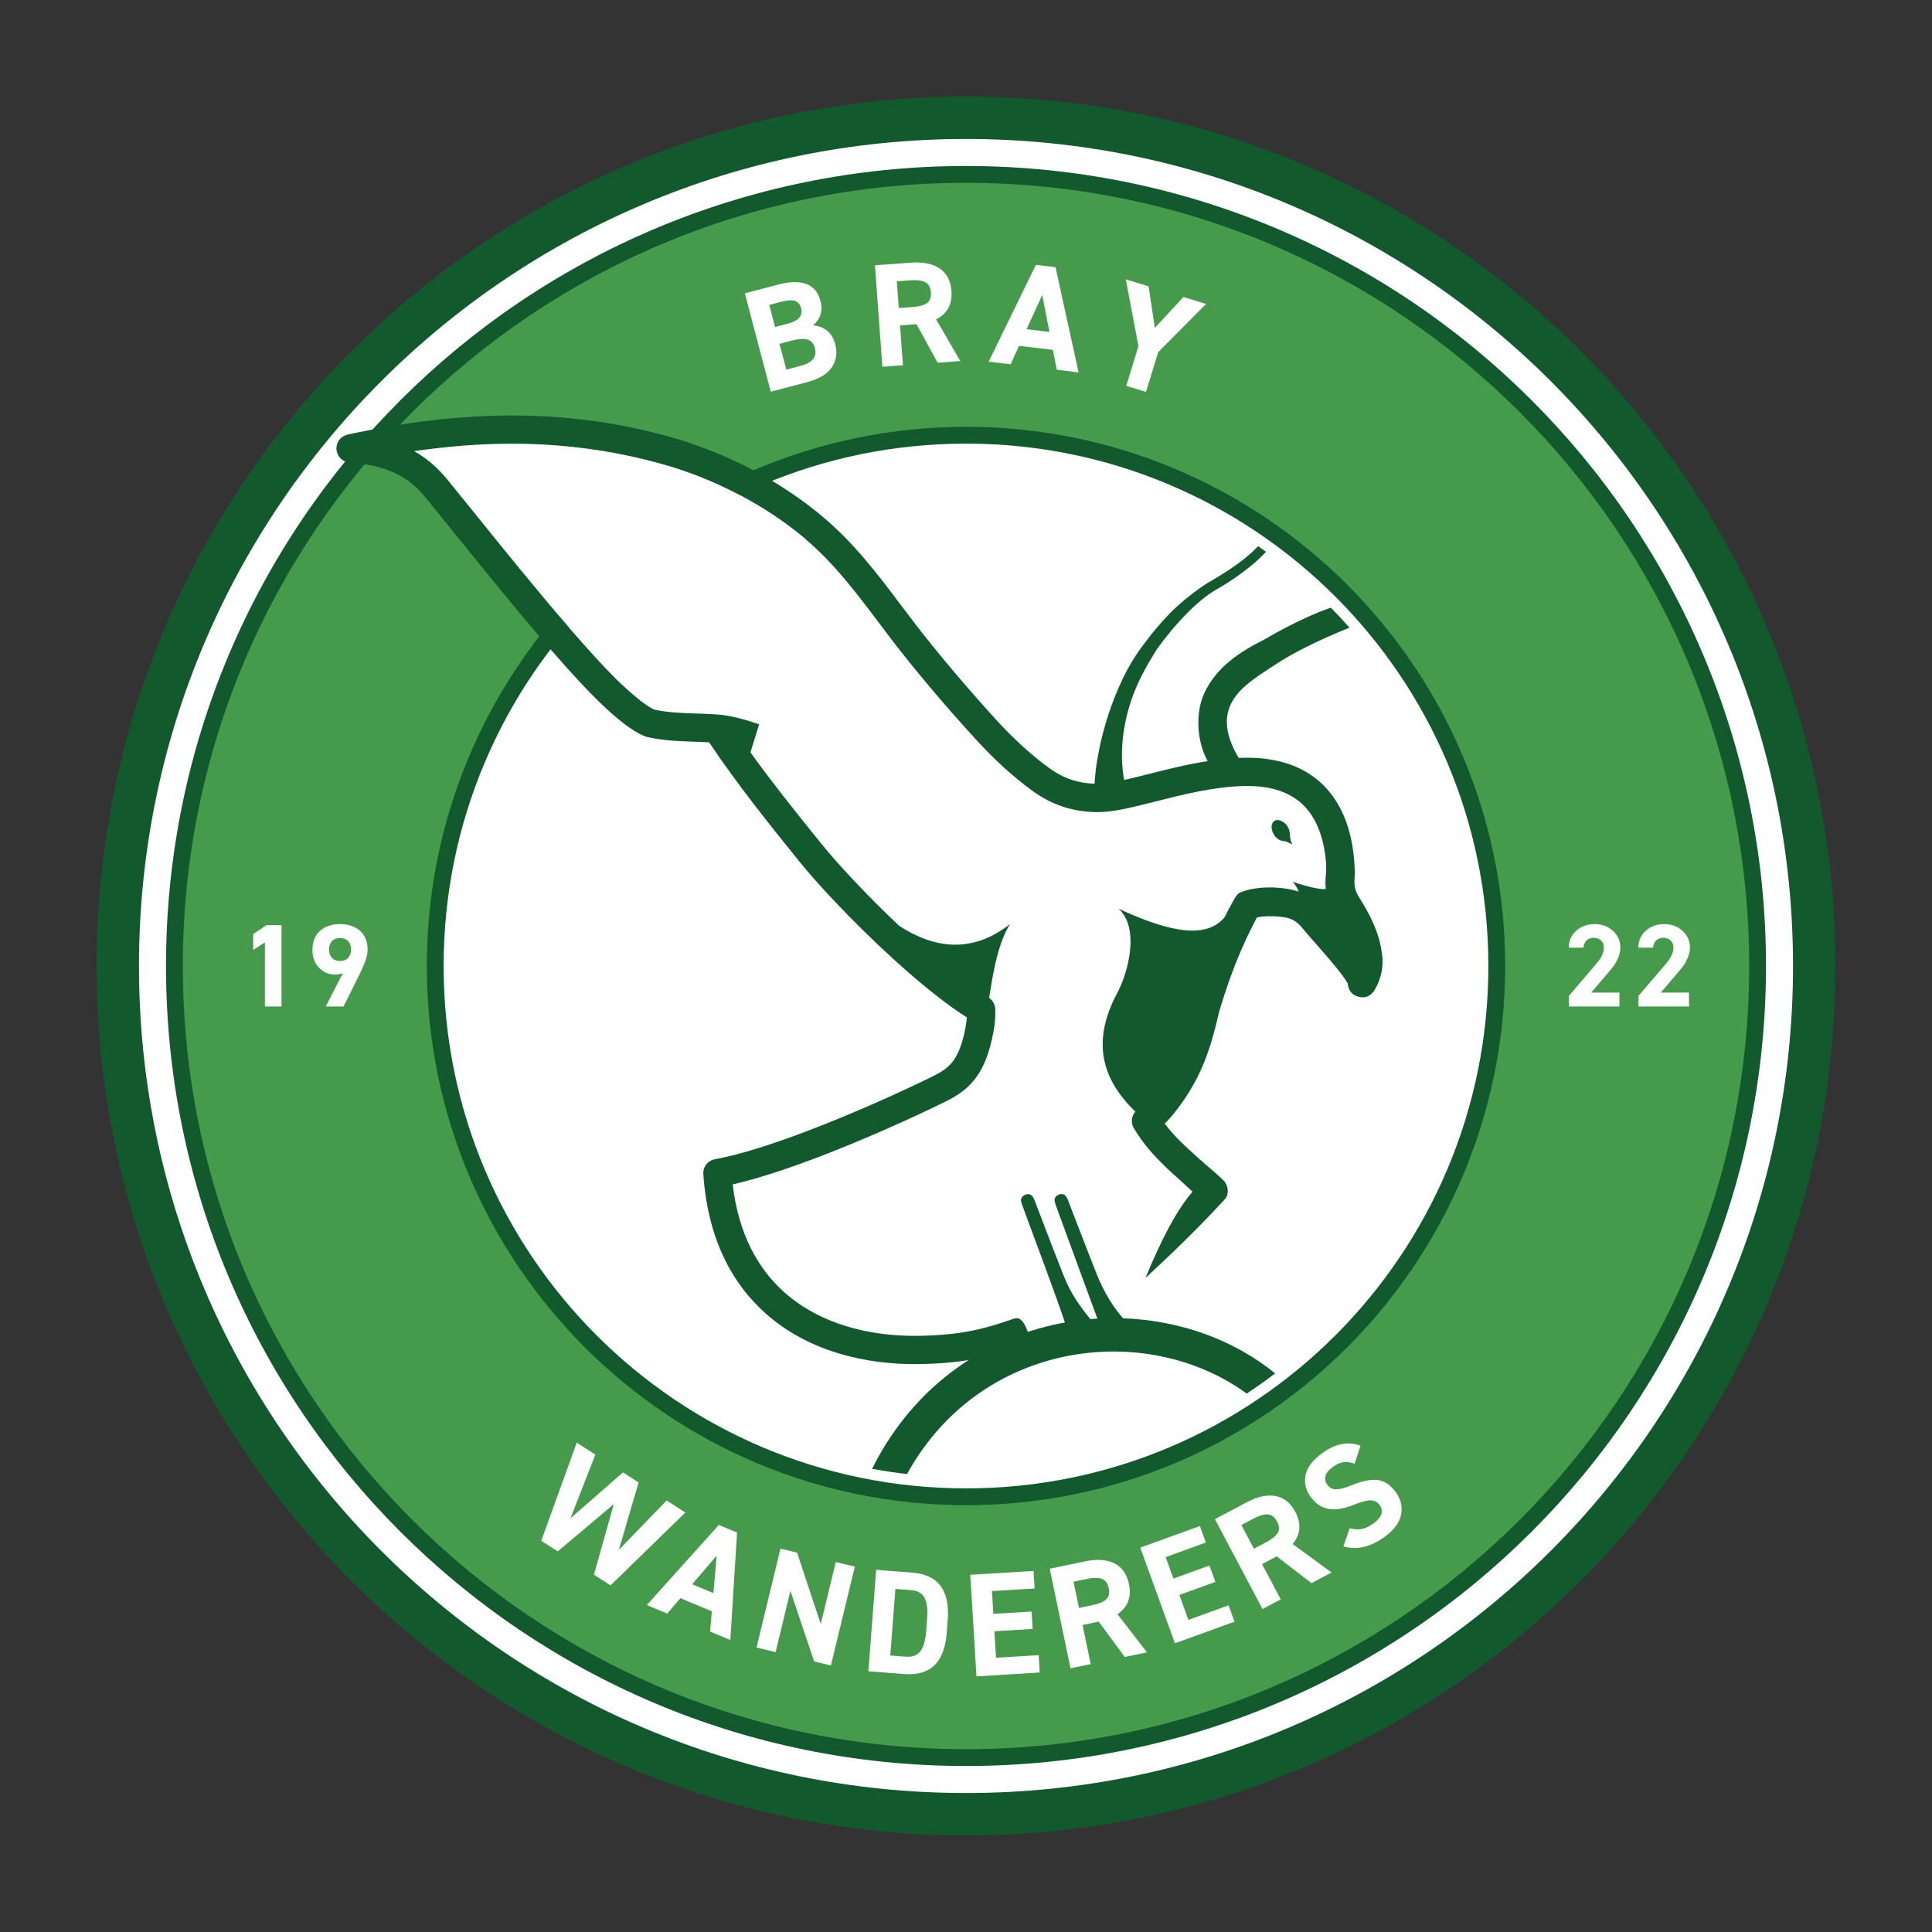
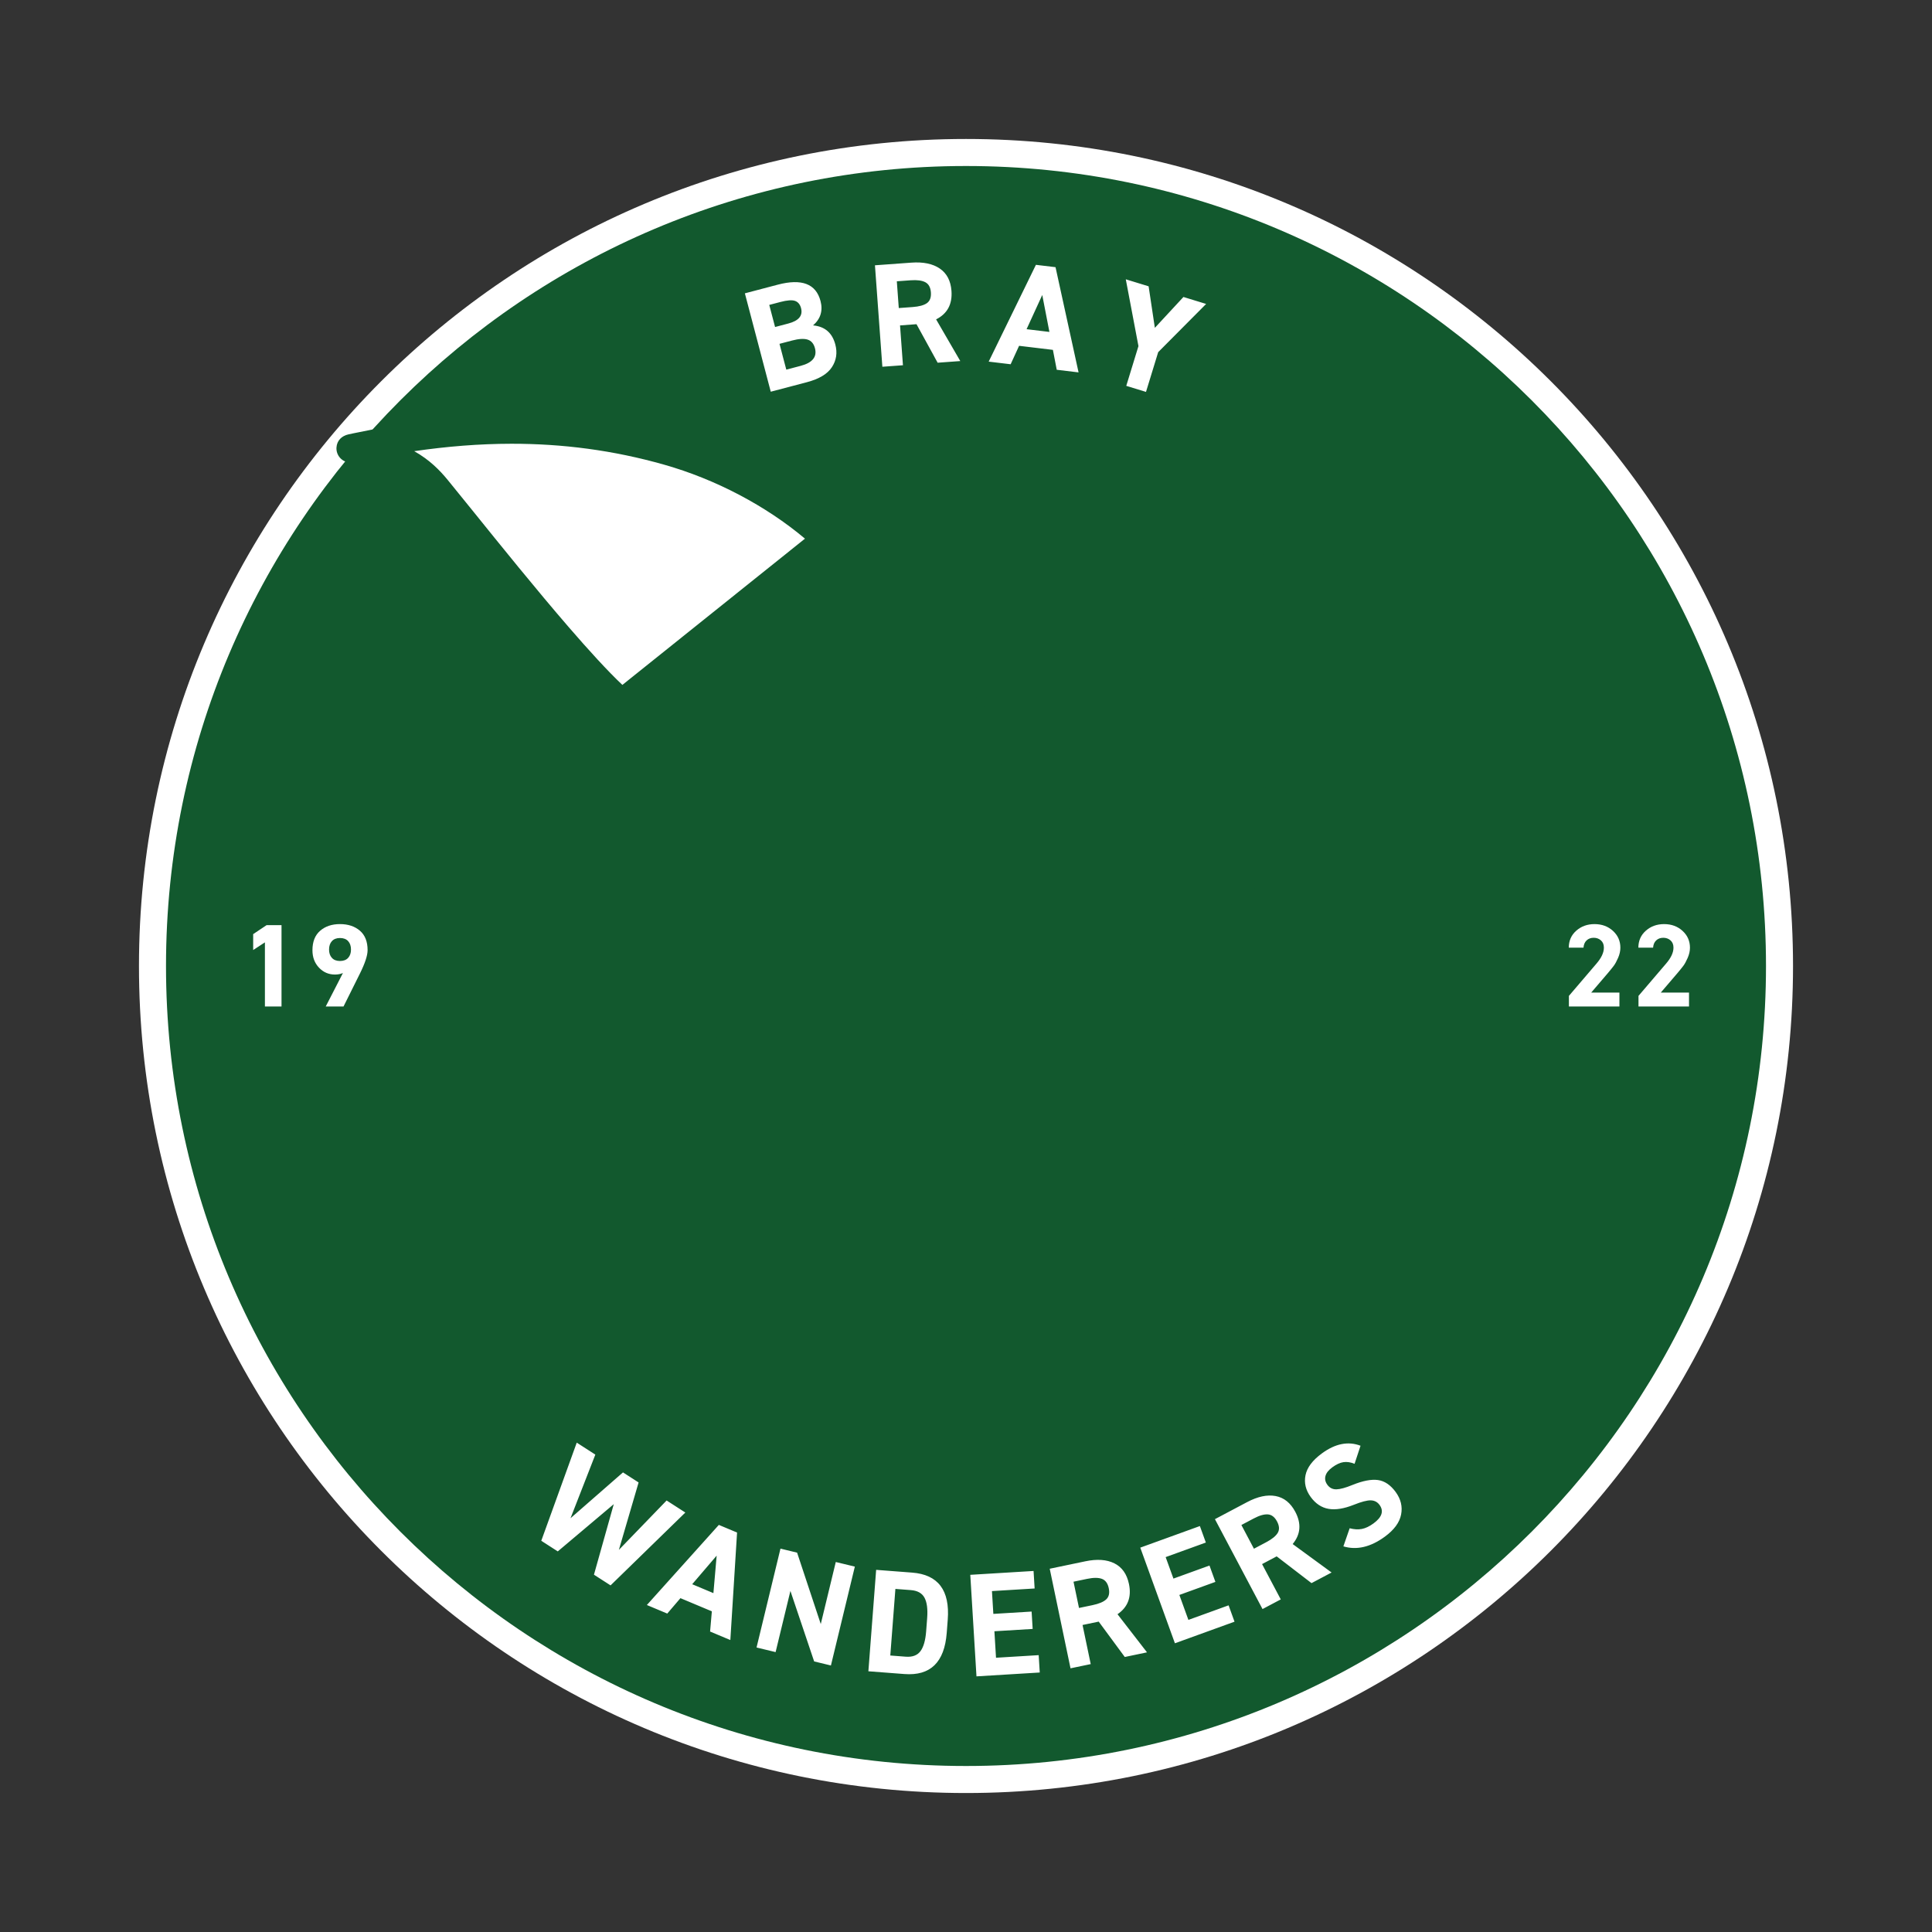
<svg xmlns="http://www.w3.org/2000/svg" version="1.1" id="Layer_1" x="0px" y="0px" viewBox="0.0 0.0 500.0 500.0" style="enable-background:new 0 0 500 500;" xml:space="preserve" width="316.228" height="316.228">
  <rect x="0.0" y="0.0" width="500.0" height="500.0" fill="#333333" stroke="none" />
  <defs id="defs103" />
  <g id="g103">
-     <path style="fill-rule:evenodd;clip-rule:evenodd;fill:#12592E;" d="M250,25c124.264,0,225,100.736,225,225S374.264,475,250,475   S25,374.264,25,250S125.736,25,250,25" id="path92" />
    <path style="fill-rule:evenodd;clip-rule:evenodd;fill:#FFFFFF;" d="M250,35.966c118.208,0,214.033,95.826,214.033,214.034   S368.208,464.033,250,464.033S35.966,368.208,35.966,250S131.792,35.966,250,35.966" id="path93" />
    <path style="fill-rule:evenodd;clip-rule:evenodd;fill:#12592E;" d="M250,42.962c114.344,0,207.038,92.694,207.038,207.038   S364.344,457.038,250,457.038S42.962,364.344,42.962,250S135.656,42.962,250,42.962" id="path94" />
-     <path style="fill-rule:evenodd;clip-rule:evenodd;fill:#459A4B;" d="M250,47.311c111.942,0,202.689,90.747,202.689,202.689   c0,111.942-90.747,202.689-202.689,202.689c-111.942,0-202.689-90.747-202.689-202.689C47.311,138.058,138.058,47.311,250,47.311" id="path95" />
-     <path style="fill-rule:evenodd;clip-rule:evenodd;fill:#12592E;" d="M250,110.462c77.065,0,139.538,62.473,139.538,139.538   c0,77.065-62.473,139.538-139.538,139.538c-77.065,0-139.538-62.473-139.538-139.538C110.462,172.936,172.935,110.462,250,110.462" id="path96" />
-     <path style="fill-rule:evenodd;clip-rule:evenodd;fill:#FFFFFF;" d="M250,114.811c74.663,0,135.189,60.526,135.189,135.189   c0,74.663-60.526,135.189-135.189,135.189c-74.663,0-135.189-60.526-135.189-135.189C114.811,175.337,175.337,114.811,250,114.811" id="path97" />
+     <path style="fill-rule:evenodd;clip-rule:evenodd;fill:#12592E;" d="M250,110.462c77.065,0,139.538,62.473,139.538,139.538   c0,77.065-62.473,139.538-139.538,139.538C110.462,172.936,172.935,110.462,250,110.462" id="path96" />
    <path style="fill:#FFFFFF;" d="M437.115,256.88v3.6h-13.074v-2.745l7.089-8.298c1.31-1.505,1.964-2.898,1.964-4.179   c0-0.814-0.256-1.444-0.767-1.891c-0.511-0.448-1.136-0.671-1.872-0.671c-0.736,0-1.345,0.224-1.826,0.671   c-0.481,0.447-0.752,1.078-0.813,1.891h-3.806c0-1.79,0.645-3.254,1.934-4.393c1.289-1.139,2.864-1.708,4.726-1.708   c1.903,0,3.494,0.585,4.772,1.754c1.279,1.169,1.918,2.618,1.918,4.347c0,0.854-0.194,1.729-0.583,2.624   c-0.389,0.895-0.762,1.581-1.12,2.059c-0.358,0.478-0.854,1.093-1.488,1.846l-4.358,5.094H437.115z M419.105,256.88v3.6h-13.074   v-2.745l7.089-8.298c1.31-1.505,1.964-2.898,1.964-4.179c0-0.814-0.256-1.444-0.767-1.891c-0.512-0.448-1.136-0.671-1.872-0.671   c-0.736,0-1.345,0.224-1.826,0.671c-0.481,0.447-0.752,1.078-0.813,1.891h-3.806c0-1.79,0.645-3.254,1.934-4.393   c1.289-1.139,2.864-1.708,4.726-1.708c1.903,0,3.494,0.585,4.772,1.754c1.279,1.169,1.918,2.618,1.918,4.347   c0,0.854-0.194,1.729-0.583,2.624c-0.389,0.895-0.762,1.581-1.12,2.059c-0.358,0.478-0.854,1.093-1.488,1.846l-4.358,5.094H419.105   z M90.836,245.745c0-0.915-0.245-1.642-0.736-2.181c-0.491-0.539-1.197-0.808-2.118-0.808c-0.9,0-1.596,0.27-2.087,0.808   c-0.491,0.539-0.736,1.266-0.736,2.181c0,0.895,0.245,1.612,0.736,2.151c0.491,0.539,1.187,0.808,2.087,0.808   c0.921,0,1.626-0.269,2.118-0.808C90.59,247.357,90.836,246.64,90.836,245.745z M84.299,260.479l4.45-8.664   c-0.593,0.264-1.279,0.397-2.056,0.397c-1.637,0-3.018-0.595-4.143-1.785c-1.125-1.19-1.688-2.69-1.688-4.5   c0-2.217,0.665-3.9,1.995-5.049c1.33-1.149,3.038-1.723,5.125-1.723c2.107,0,3.826,0.569,5.156,1.708   c1.33,1.139,1.995,2.817,1.995,5.033c0,1.363-0.655,3.366-1.964,6.01l-4.266,8.572H84.299z M72.856,239.43v21.049h-4.297v-16.595   l-3.038,1.983v-4.118l3.468-2.318H72.856z" id="path98" />
    <path style="fill:#FFFFFF;" d="M291.353,72.284l5.909,1.812l1.612,10.75l7.398-7.987l5.873,1.801l-12.407,12.477l-3.154,10.287   l-5.107-1.566l3.155-10.286L291.353,72.284z M269.735,76.343l-4.058,8.852l5.91,0.708L269.735,76.343z M261.555,94.269   l-5.683-0.681l12.223-25.05l5.076,0.608l5.961,27.228l-5.645-0.676l-0.997-5.153l-8.751-1.048L261.555,94.269z M199.083,78.91   l1.505,5.719l3.431-0.903c2.706-0.712,3.803-2.04,3.292-3.983c-0.252-0.959-0.764-1.581-1.536-1.864   c-0.772-0.283-2.043-0.192-3.814,0.274L199.083,78.91z M201.734,88.983l1.758,6.678l3.726-0.981   c3.05-0.803,4.281-2.323,3.692-4.562c-0.311-1.181-0.94-1.922-1.888-2.225c-0.948-0.303-2.295-0.225-4.041,0.235L201.734,88.983z    M192.772,75.915l8.523-2.243c6.199-1.631,9.884-0.221,11.056,4.232c0.66,2.509,0.017,4.611-1.93,6.307   c3.045,0.277,4.966,1.928,5.762,4.954c0.563,2.14,0.268,4.092-0.885,5.855c-1.154,1.763-3.317,3.063-6.49,3.898l-9.335,2.457   L192.772,75.915z M232.602,79.724l3.577-0.261c1.7-0.124,2.937-0.463,3.713-1.017c0.776-0.554,1.116-1.478,1.022-2.772   c-0.094-1.294-0.573-2.171-1.435-2.63c-0.862-0.46-2.131-0.629-3.805-0.506l-3.577,0.261L232.602,79.724z M248.523,93.442   l-5.86,0.428l-5.472-9.967l-4.262,0.311l0.753,10.312l-5.327,0.389l-1.918-26.256l9.399-0.687c3.095-0.226,5.555,0.283,7.38,1.527   c1.825,1.244,2.833,3.172,3.024,5.785c0.252,3.45-1.073,5.906-3.976,7.368L248.523,93.442z M352.104,374.157l-1.543,4.675   c-1.028-0.414-1.984-0.558-2.868-0.43c-0.884,0.127-1.85,0.573-2.896,1.34c-0.965,0.706-1.553,1.452-1.766,2.238   c-0.213,0.786-0.049,1.549,0.492,2.288c0.586,0.801,1.367,1.19,2.345,1.168c0.977-0.022,2.35-0.396,4.119-1.123   c2.699-1.093,4.908-1.52,6.628-1.281c1.719,0.239,3.247,1.272,4.584,3.099c1.337,1.827,1.805,3.769,1.404,5.828   c-0.4,2.058-1.802,3.966-4.203,5.724c-3.695,2.704-7.273,3.542-10.736,2.515l1.627-4.689c1.136,0.303,2.182,0.365,3.138,0.186   c0.956-0.18,1.968-0.66,3.035-1.441c2.196-1.607,2.716-3.201,1.56-4.782c-0.556-0.759-1.309-1.154-2.26-1.183   s-2.426,0.357-4.424,1.158c-2.54,1.008-4.714,1.354-6.522,1.038c-1.807-0.316-3.342-1.337-4.604-3.061   c-1.307-1.786-1.757-3.671-1.349-5.655c0.407-1.984,1.822-3.863,4.244-5.635C345.576,373.592,348.908,372.934,352.104,374.157z    M324.517,400.807l3.17-1.678c1.506-0.797,2.503-1.606,2.99-2.425c0.487-0.819,0.427-1.802-0.179-2.948   c-0.607-1.147-1.398-1.757-2.372-1.831c-0.974-0.074-2.204,0.281-3.687,1.067l-3.17,1.678L324.517,400.807z M344.612,406.962   l-5.193,2.749l-9.019-6.925l-3.777,1.999l4.838,9.138l-4.721,2.499l-12.317-23.267l8.329-4.409c2.743-1.452,5.2-1.975,7.371-1.571   c2.171,0.405,3.87,1.765,5.096,4.08c1.618,3.057,1.393,5.839-0.677,8.344L344.612,406.962z M295.102,400.527l15.425-5.587   l1.546,4.269l-10.403,3.768l2.014,5.56l9.327-3.378l1.533,4.233l-9.327,3.378l2.339,6.457l10.403-3.768l1.533,4.233l-15.425,5.587   L295.102,400.527z M279.244,416.14l3.511-0.733c1.668-0.348,2.85-0.849,3.545-1.5c0.695-0.652,0.91-1.613,0.645-2.883   c-0.265-1.27-0.856-2.075-1.771-2.417c-0.916-0.341-2.195-0.34-3.839,0.003l-3.511,0.733L279.244,416.14z M296.844,427.626   l-5.752,1.201l-6.745-9.154l-4.183,0.873l2.114,10.121l-5.229,1.092l-5.381-25.77l9.225-1.926c3.038-0.635,5.543-0.456,7.517,0.535   c1.974,0.991,3.229,2.769,3.764,5.333c0.707,3.386-0.281,5.996-2.964,7.83L296.844,427.626z M251.109,407.563l16.376-0.997   l0.276,4.532l-11.044,0.673l0.359,5.903l9.902-0.603l0.274,4.494l-9.902,0.603l0.417,6.855l11.044-0.673l0.274,4.494l-16.375,0.997   L251.109,407.563z M158.842,389.276L144.349,401.5l-4.267-2.747l9.18-25.399l4.812,3.098l-6.424,16.465l13.578-11.86l4.042,2.602   l-5.106,17.449l12.356-12.783l4.844,3.118l-19.35,18.853l-4.299-2.767L158.842,389.276z M185.471,402.598l-6.331,7.398l5.489,2.302   L185.471,402.598z M172.686,417.591l-5.277-2.214l18.628-20.733l4.715,1.978l-1.74,27.818l-5.242-2.199l0.456-5.229l-8.127-3.41   L172.686,417.591z M216.299,404.246l4.932,1.193l-6.191,25.587l-4.339-1.05l-6.144-18.248l-3.832,15.835l-4.932-1.193l6.192-25.587   l4.302,1.041l6.127,18.48L216.299,404.246z M234.401,428.75c1.725,0.132,2.992-0.338,3.801-1.412   c0.809-1.073,1.304-2.789,1.485-5.148l0.262-3.424c0.179-2.333-0.05-4.092-0.687-5.276c-0.637-1.184-1.817-1.842-3.541-1.974   l-3.994-0.306l-1.32,17.233L234.401,428.75z M234.057,433.239l-9.32-0.714l2.01-26.249l9.32,0.714   c6.721,0.515,9.79,4.576,9.207,12.185l-0.262,3.424C244.43,430.207,240.778,433.754,234.057,433.239z" id="path99" />
-     <path style="fill-rule:evenodd;clip-rule:evenodd;fill:#12592E;" d="M249.752,352.585c-9.654,6.391-18.06,15.517-24.056,27.542   c2.979,0.553,5.993,1.006,9.038,1.356c5.151-9.342,12.012-16.531,19.793-21.682c9.569-6.335,20.535-9.594,31.424-9.988   c7.976-0.288,15.932,0.981,23.241,3.672c4.841,1.782,9.385,4.187,13.446,7.173c2.521-1.658,4.983-3.401,7.38-5.223   c-5.286-4.302-11.345-7.686-17.845-10.079c-6.803-2.505-14.11-3.927-21.532-4.184c-2.019-2.385-4.644-5.691-7.419-12.936   c-2.416-6.306-5.304-13.572-6.7-17.327c-0.366-0.983-0.681-1.56-1.239-1.778c-0.384-0.15-0.958-0.17-1.448,0.11   c-1.278,0.732-0.969,1.557-0.547,2.819c0.307,0.919,9.719,26.41,10.712,29.194c-0.609,0.036-1.219,0.08-1.828,0.132   c-5.679-7.023-6.297-9.813-8.707-15.876c-1.866-4.694-4.222-11.013-5.76-14.961c-0.269-0.692-0.611-1.229-1.174-1.423   c-0.389-0.134-0.929-0.121-1.441,0.188c-1.244,0.752-0.819,1.728-0.63,2.306c0.499,1.527,8.695,23.19,11.141,30.638   C266.573,343.887,257.738,347.299,249.752,352.585" id="path100" />
    <path style="fill-rule:evenodd;clip-rule:evenodd;fill:#12592E;" d="M267.101,204.603c2.449,1.782,5.015,3.168,7.853,4.123   c2.842,0.956,5.879,1.454,9.256,1.454c3.944,0,9.011-1.282,14.826-2.754c7.027-1.778,15.219-3.851,22.977-4.011   c1.98-0.041,3.793,0.076,5.449,0.336c5.69,0.893,9.552,3.529,11.997,7.246c2.107,3.204,3.26,7.268,3.679,11.781   c0.29,3.123-0.34,4.581-0.03,7.288c-1.972,0.309-7.503-1.476-8.571-1.894c0.674,0.682,1.31,1.953,1.578,2.577   c-4.114-1.366-10.925-1.604-15.185,0.246c-0.917,0.405-1.471,1.647-1.977,2.533c-0.702,1.229-1.353,2.479-1.963,3.746   c-5.309,6.736-17.042,2.699-27.52-2.107c5.576,5.006,2.504,16.532-0.338,21.844c-6.821,12.747-3.826,22.481,4.701,30.669   c-1.112,1.26-1.221,3.126-0.264,4.507c3.273,5.414,7.092,9.007,11.963,13.375c1.057,0.948,1.912,1.757,3.099,2.853   c-4.149,4.798-8.111,12.444-12.192,22.339c7.037-6.491,14.011-13.283,20.498-20.323c1.356-1.472,0.858-3.81-0.299-4.96   c-2.057-1.981-4.199-3.698-6.109-5.411c-3.591-3.22-6.625-5.94-9.103-9.28c0.774-0.727,1.673-1.708,3.032-3.457   c6.669-8.58,8.996-16.519,11.083-25.595c0.342-1.222,0.813-2.639,1.212-3.881c1.978-6.165,4.607-13.021,8.532-20.408   c1.661-0.387,3.996-0.429,6.517-0.138c3.668,0.424,4.557,2.115,6.804,4.721c2.212,2.565,8.995,10.006,10.203,12.561   c0.118,1.132,0.587,2.436,1.882,3.044c2.475,1.161,4.164-0.014,4.95-1.253c2.577-4.067,2.156-8.377,2.149-8.436   c-0.38-3.325-1.019-7.817-6.066-15.73c-1.742-2.732-1.064-4.593-1.102-6.418c-0.146-7.065-1.65-13.624-5.058-18.806   c-3.552-5.4-9.031-9.208-16.984-10.456c-2.07-0.325-4.303-0.472-6.71-0.422c-0.427,0.009-0.854,0.022-1.281,0.041   c-1.989-3.283-3.047-6.35-3.078-9.227c-0.037-3.362,1.459-6.284,4.211-8.896c2.275-2.159,5.581-4.259,9.687-6.89   c2.327-1.491,8.796-5.098,17.848-8.689c-1.563-1.77-3.172-3.499-4.827-5.183c-8.047,2.727-17.222,8.253-17.347,8.316   c-6.281,3.152-12.285,7.101-15.389,13.77c-2.395,5.144-1.978,12.407,0.837,17.628c-5.392,0.842-10.58,2.155-15.273,3.342   c-2.252,0.57-4.382,1.109-6.323,1.541c-1.312-7.007-0.287-14.579,2.044-21.224c1.559-4.442,3.909-8.512,5.768-11.566   c2.097-3.446,9.582-12.757,15.767-16.328c0.958-0.553,8.321-4.687,13.129-9.939c-0.678-0.492-1.36-0.977-2.047-1.456   c-4.408,4.752-11.708,8.686-12.968,9.467c-2.682,1.661-7.095,5.008-10.148,8.195c-3.677,3.839-6.297,7.491-6.352,7.562   c-8.256,10.556-12.414,26.993-12.853,36.257c-2.218-0.076-4.191-0.429-5.998-1.037c-2.061-0.693-3.985-1.744-5.876-3.12   c-2.187-1.591-4.428-3.436-6.632-5.436c-2.34-2.125-4.585-4.36-6.632-6.599c-3.576-3.91-7.531-8.386-11.589-13.192   c-3.436-4.07-6.852-8.277-10.035-12.43c-1.484-1.937-2.359-3.099-3.241-4.27c-5.895-7.833-12.082-16.053-20.246-22.927   c-4.11-3.461-8.567-6.601-13.22-9.379c-1.663-0.992-3.35-1.939-5.055-2.837c-6.762-3.56-13.825-6.388-20.765-8.362   c-13.901-3.955-27.683-5.718-41.647-5.702c-13.398,0.015-26.885,1.664-40.746,4.58c-0.105,0.022-0.976,0.205-1.4,0.298   c-1.725,0.378-2.996,1.574-3.111,3.404c-0.126,2.018,1.407,3.757,3.425,3.883c5.862,0.385,10.014,1.71,13.088,3.428   c2.991,1.672,5.026,3.774,6.633,5.732c1.445,1.761,3.854,4.748,6.621,8.18c7.162,8.883,16.857,20.906,25.631,31   c5.049,5.809,9.794,10.979,13.575,14.544c1.699,1.601,3.53,3.23,5.339,4.624c1.845,1.421,3.686,2.602,5.395,3.292   c0.251,0.118,0.52,0.209,0.803,0.27c4.277,0.91,7.575,1.026,11.861,1.176c1.212,0.042,2.513,0.088,4.067,0.167   c7.353,10.983,15.493,21.088,22.453,29.728l0.78,0.969c5.04,6.258,14.093,15.862,23.52,24.533   c6.845,6.296,13.941,12.147,19.946,15.962c-0.027,0.359-0.063,0.716-0.107,1.076c-0.129,1.041-0.312,1.994-0.536,2.986   c-0.81,3.588-1.841,5.912-3.152,7.54c-1.247,1.548-2.901,2.596-4.952,3.607c-8.156,4.02-20.525,9.627-32.571,14.203   c-8.69,3.301-17.161,6.053-23.648,7.253c-1.93,0.221-3.364,1.923-3.234,3.882c1.138,16.646,7.385,28.395,16.346,36.266   c10.732,9.428,25.248,13.109,39.445,12.906c12.972-0.186,19.489-2.349,25.772-4.435c1.929-0.641,3.558-1.63,1.97-5.019   c-1.516-3.235-2.576-2.475-4.263-1.917c-5.756,1.911-11.727,3.894-23.565,4.063c-12.565,0.18-25.306-2.986-34.544-11.1   c-7.008-6.156-12.061-15.269-13.56-28.09c6.453-1.477,14.112-4.014,21.86-6.957c12.296-4.671,24.913-10.39,33.23-14.49   c2.925-1.442,5.354-3.024,7.416-5.585c1.999-2.481,3.506-5.744,4.585-10.521c0.298-1.319,0.533-2.523,0.679-3.703   c0.151-1.224,0.222-2.529,0.188-4.054c-0.024-1.226-0.649-2.298-1.588-2.943c0.641-3.749,1.889-13.853,5.462-19.174   c-9.944,7.823-19.707,6.36-28.733,0.518c-8.241-7.778-15.872-15.937-20.265-21.392l-0.78-0.969   c-5.44-6.753-11.607-14.408-17.458-22.548l2.25-7.254c-3.709-1.274-7.502-2.373-11.433-2.59c-1.873-0.104-3.688-0.167-5.354-0.225   c-3.778-0.133-6.706-0.235-10.311-0.978c-0.979-0.421-2.195-1.231-3.506-2.241c-1.567-1.207-3.226-2.686-4.795-4.165   c-3.815-3.597-8.708-8.964-13.92-14.995c-8.433-9.757-17.702-21.253-24.597-29.804c-2.458-3.048-4.597-5.701-6.679-8.238   c-2.058-2.508-4.693-5.215-8.675-7.452c8.51-1.239,16.868-1.912,25.139-1.921c13.253-0.015,26.369,1.668,39.641,5.444   c6.492,1.847,13.078,4.481,19.361,7.789c0.03,0.015,0.059,0.031,0.089,0.047c6.045,3.19,11.794,6.984,16.897,11.28   c7.508,6.322,13.444,14.208,19.1,21.724c1.302,1.73,2.591,3.442,3.269,4.328c3.271,4.268,6.763,8.57,10.264,12.717   c3.912,4.633,7.965,9.211,11.789,13.393c2.299,2.514,4.699,4.915,7.091,7.086C262.248,200.838,264.703,202.858,267.101,204.603" id="path101" />
    <path style="fill-rule:evenodd;clip-rule:evenodd;fill:#12592E;" d="M334.471,218.615c-0.151-0.296-0.547-1.28-0.573-1.822   c-0.053-1.121-0.082-2.986-1.901-4.111c-1.077-0.666-1.847-0.521-2.329-0.126c-0.819,0.671-0.787,2.3,0.149,3.629   c0.759,1.077,1.616,1.411,2.187,1.449C332.986,217.698,333.982,218.293,334.471,218.615" id="path102" />
    <path style="fill-rule:evenodd;clip-rule:evenodd;fill:#FFFFFF;" d="M208.325,139.403l-47.256,37.85   c-3.815-3.597-8.708-8.964-13.92-14.995c-8.433-9.757-17.702-21.253-24.597-29.804c-2.458-3.048-4.597-5.701-6.679-8.238   c-2.058-2.508-4.693-5.215-8.675-7.452c8.51-1.239,16.868-1.912,25.139-1.921c13.253-0.015,26.369,1.668,39.641,5.444   c6.492,1.847,13.078,4.481,19.361,7.789c0.03,0.015,0.059,0.031,0.089,0.047C197.473,131.314,203.223,135.107,208.325,139.403" id="path103" />
  </g>
</svg>